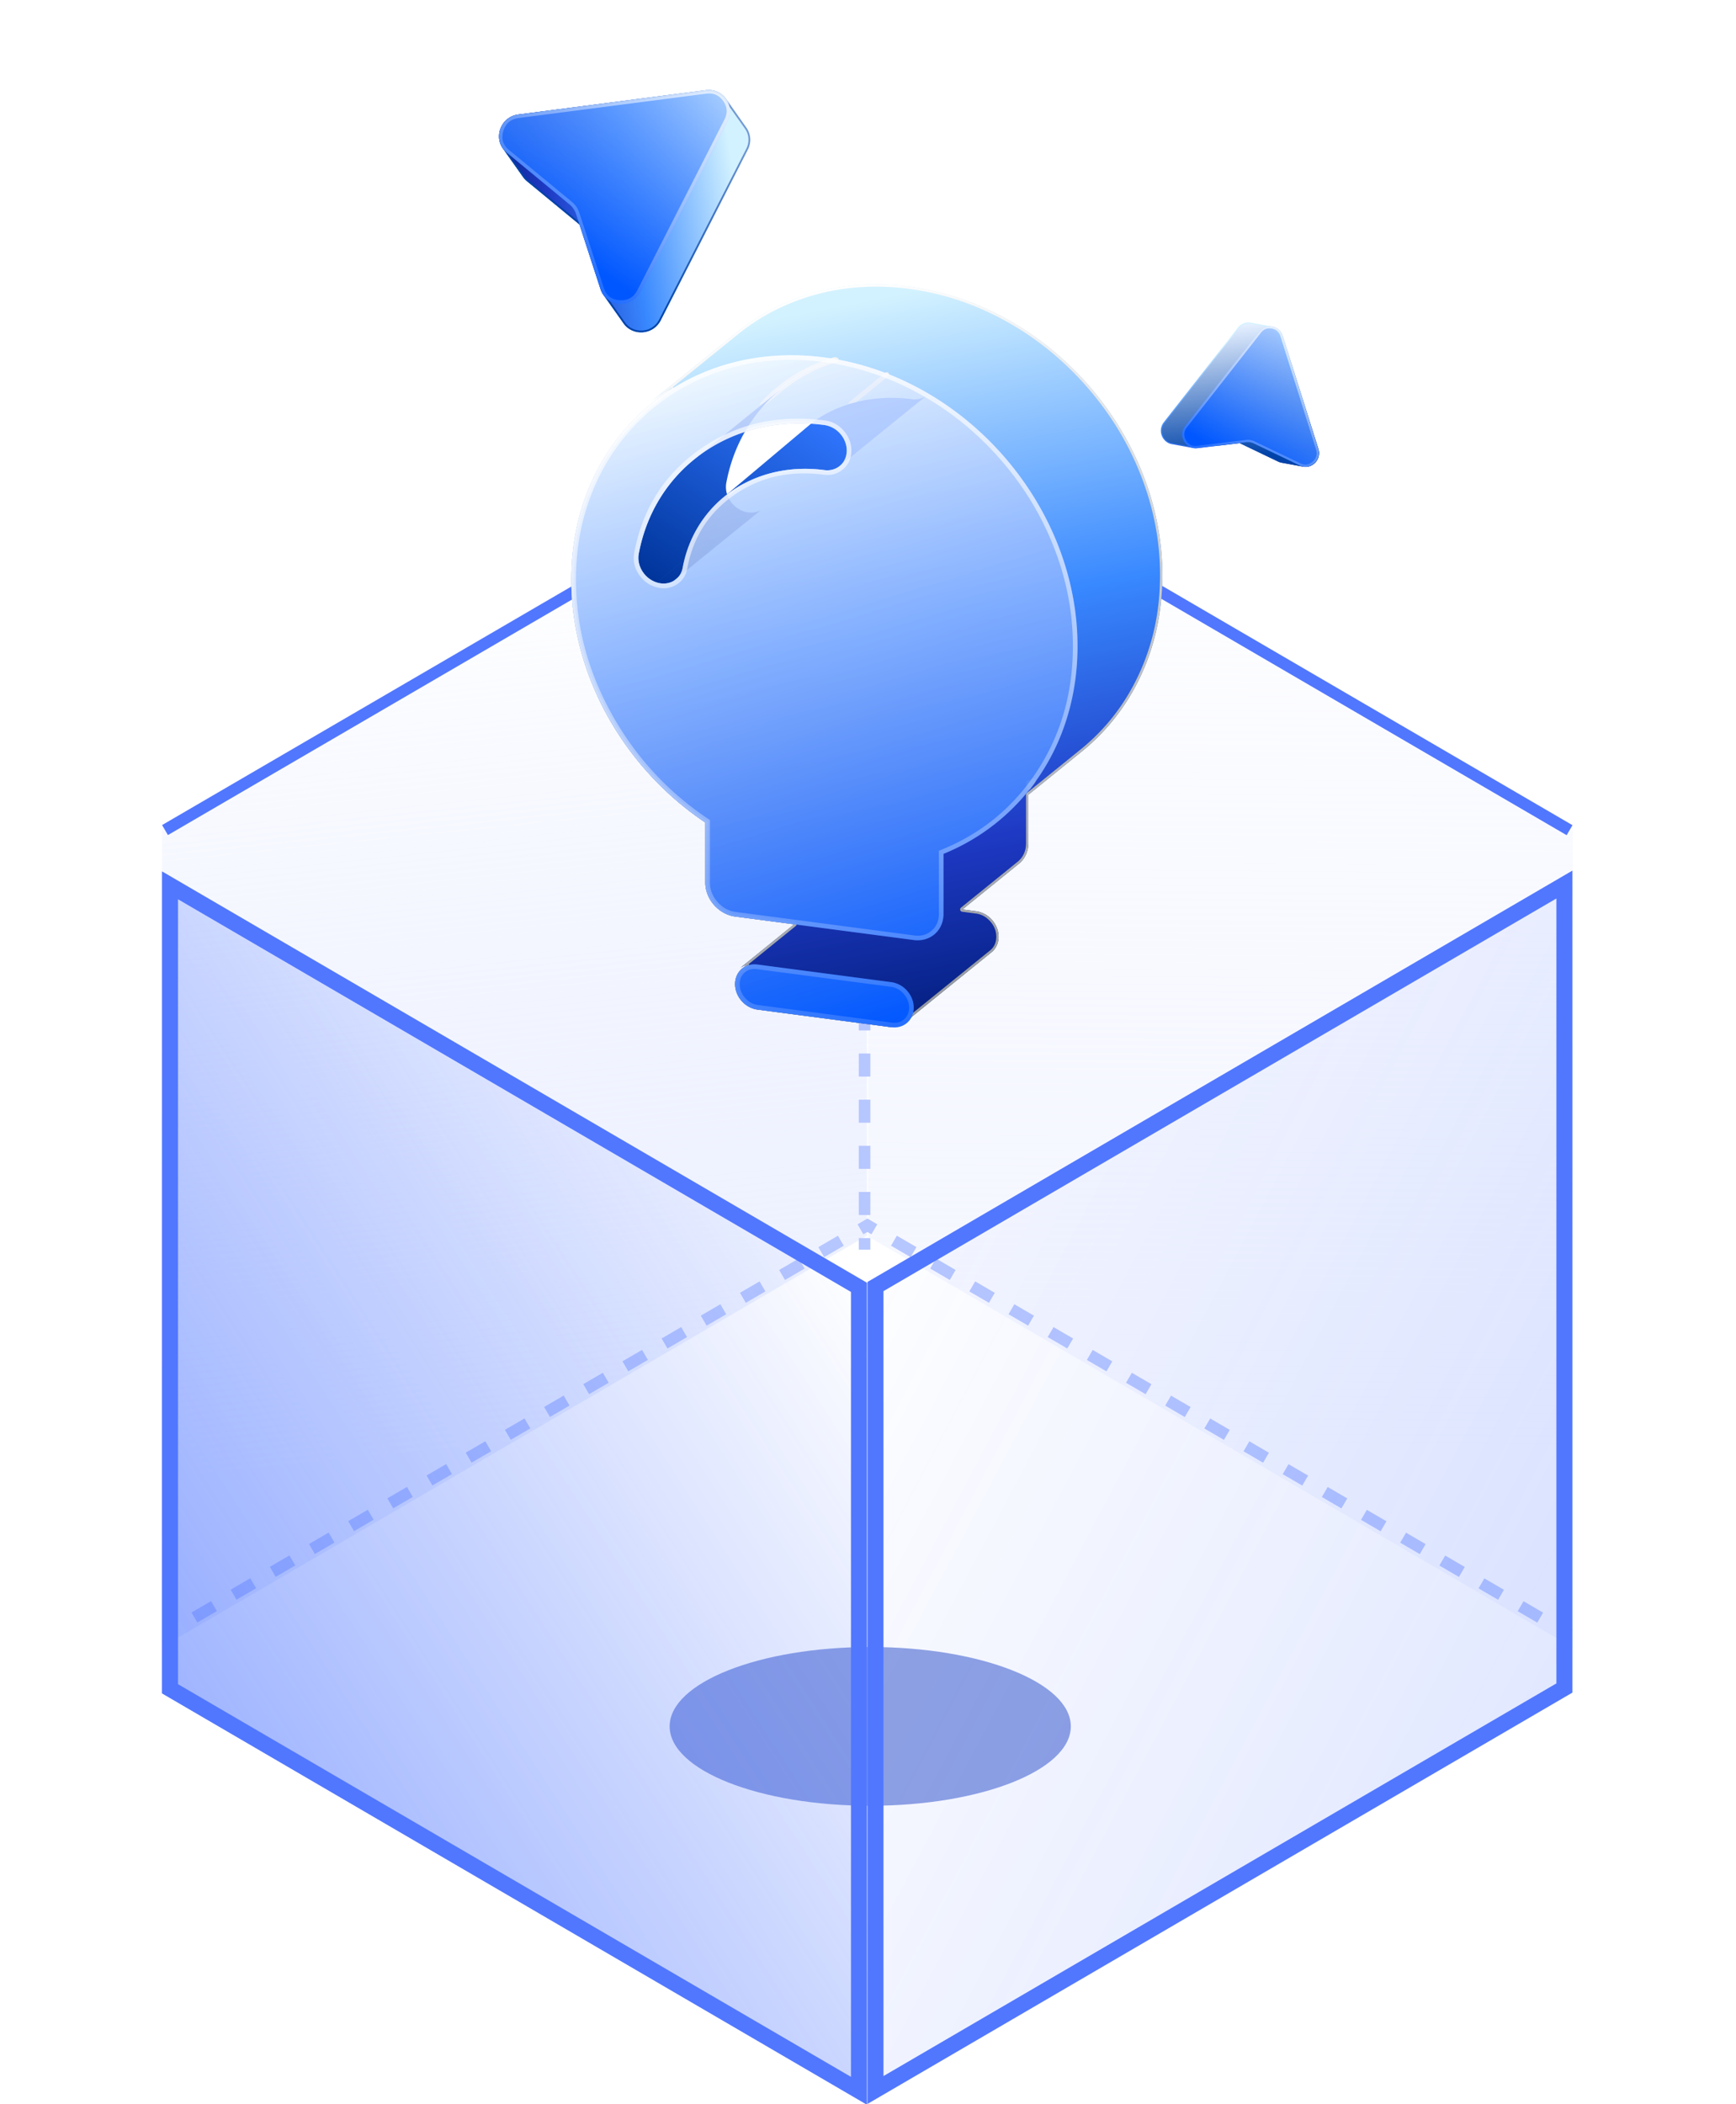
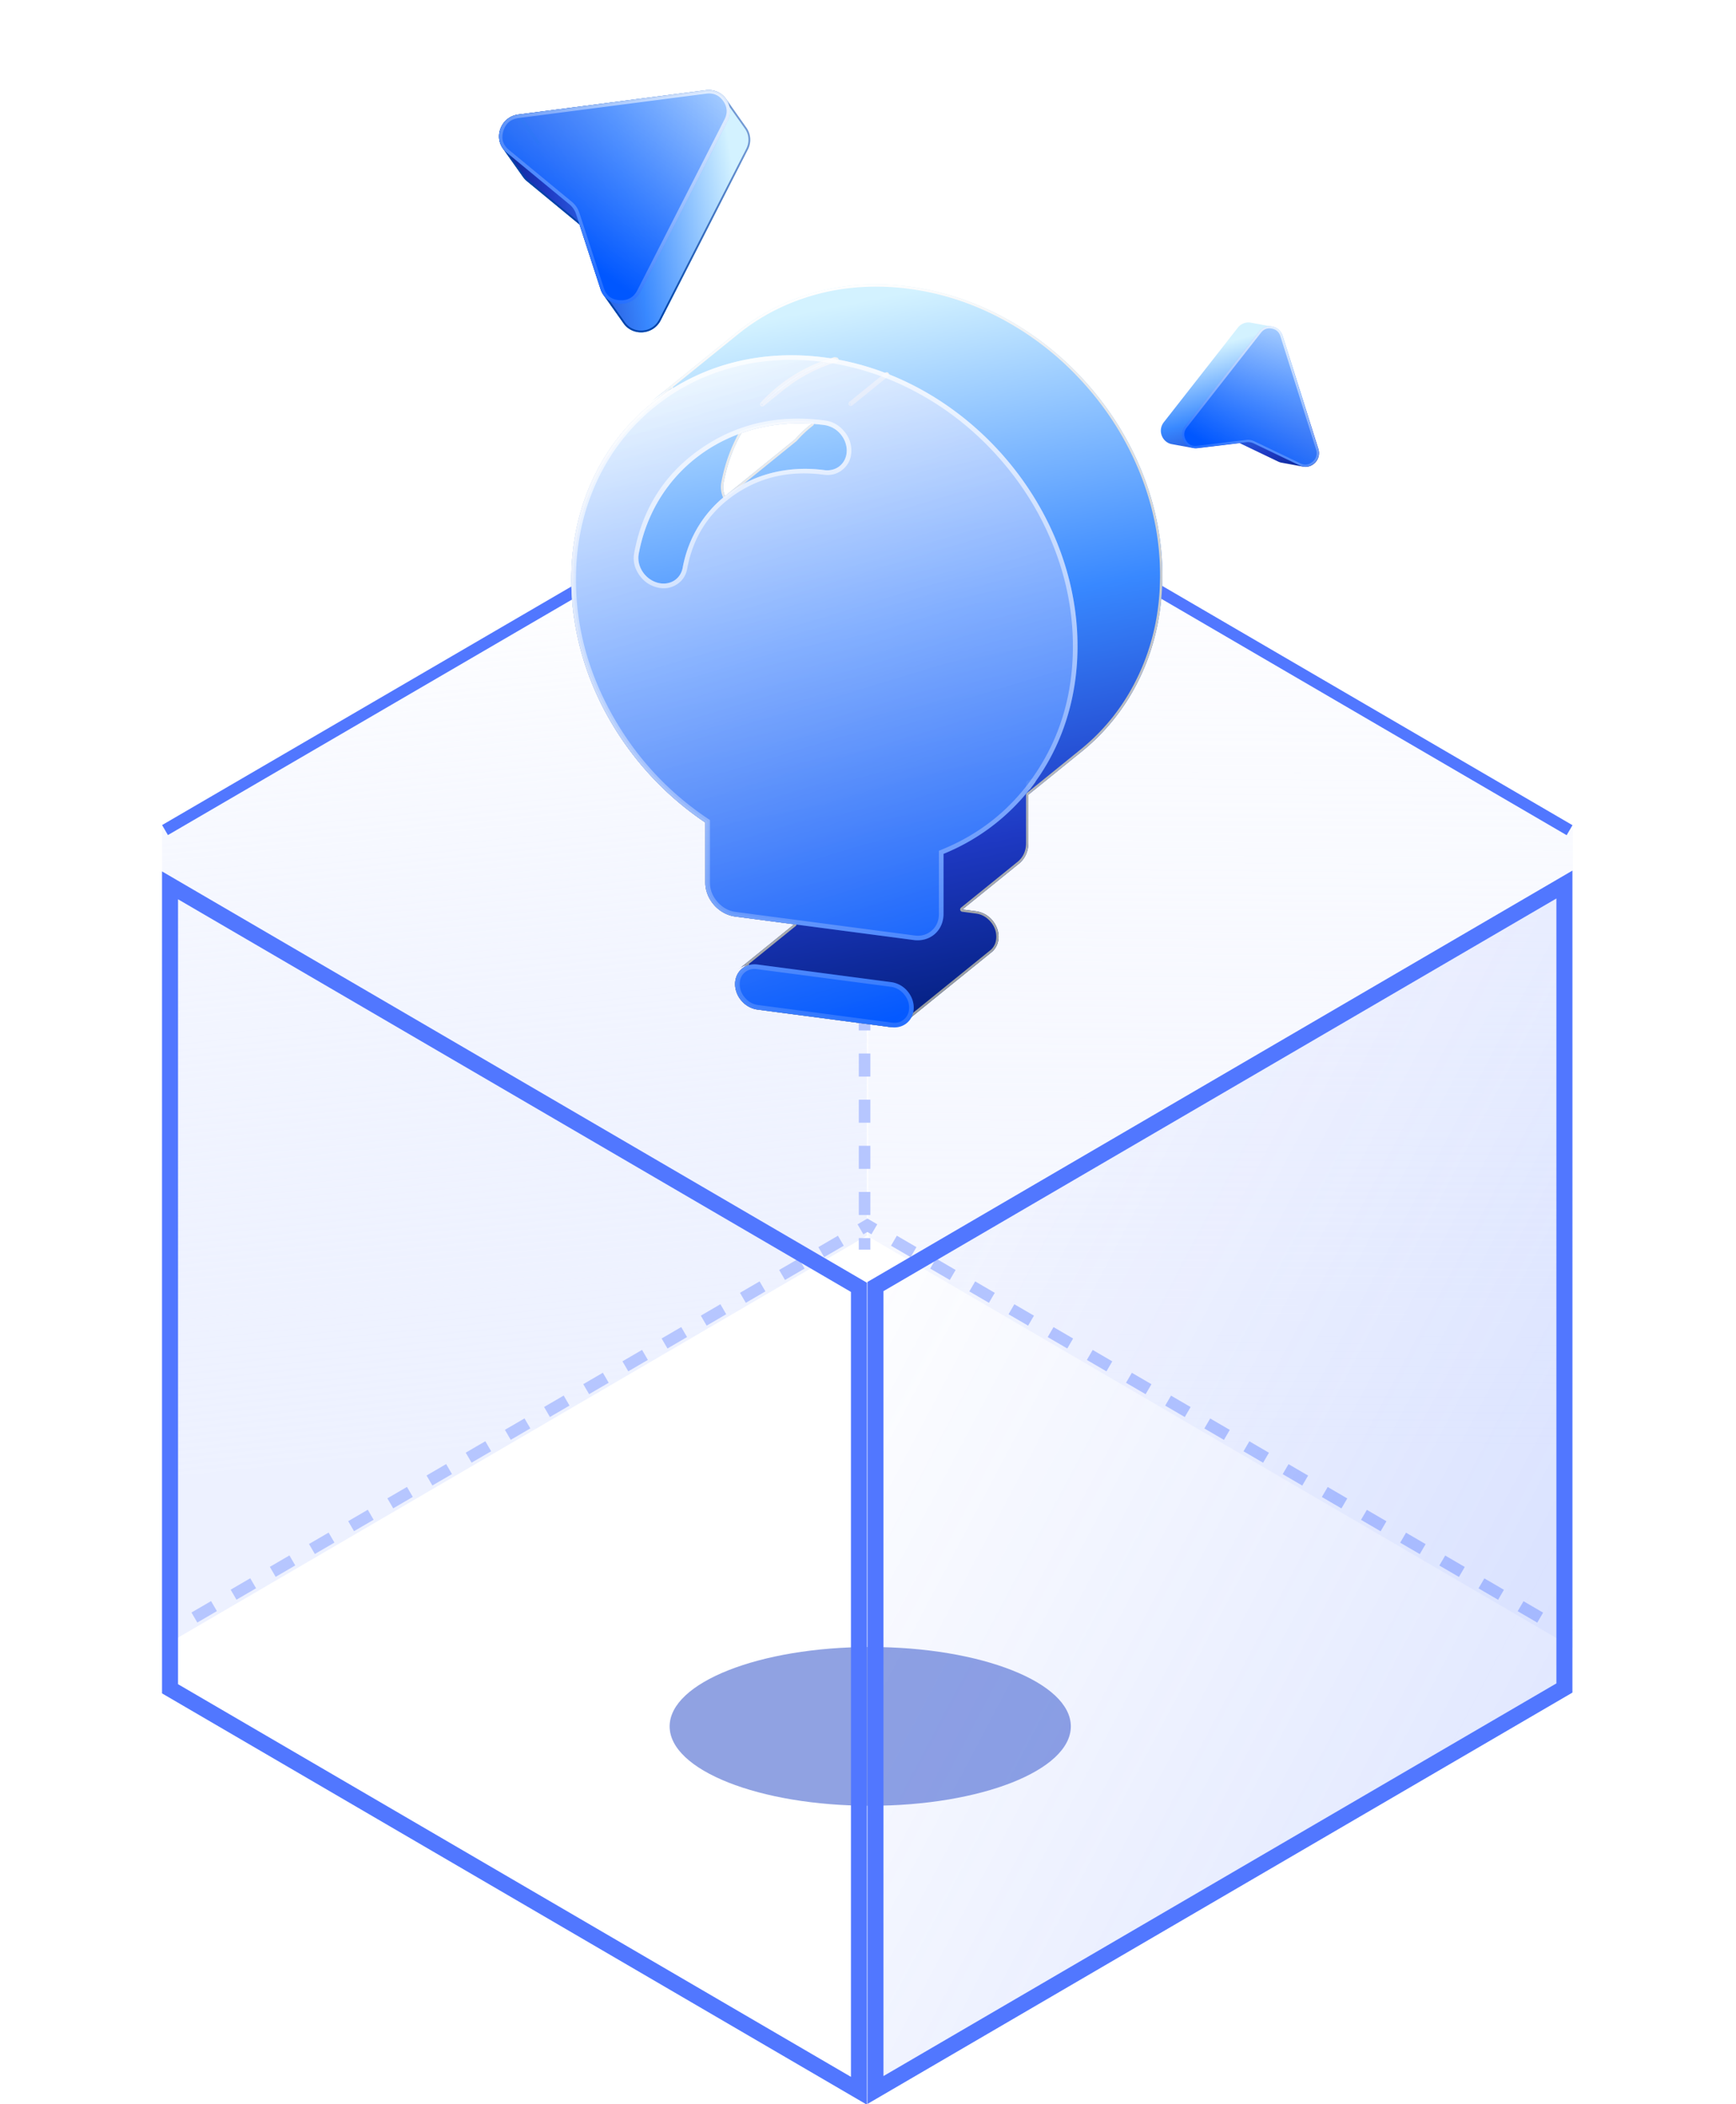
<svg xmlns="http://www.w3.org/2000/svg" width="168" height="203.578" fill="none">
  <defs>
    <linearGradient id="master_svg0__045" x1=".874" x2=".505" y1=".09" y2="1.002">
      <stop offset="0%" stop-color="#FFF" />
      <stop offset="100%" stop-color="#DCE4FF" stop-opacity=".5" />
    </linearGradient>
    <linearGradient id="master_svg1__024" x1=".043" x2=".495" y1=".074" y2="1.003">
      <stop offset="0%" stop-color="#FFF" />
      <stop offset="100%" stop-color="#EBEFFF" stop-opacity=".51" />
    </linearGradient>
    <linearGradient id="master_svg4__046" x1=".335" x2=".483" y1=".049" y2="1.006">
      <stop offset="0%" stop-color="#D3F2FF" />
      <stop offset="45.069%" stop-color="#3888FF" />
      <stop offset="76.989%" stop-color="#1E39C3" />
      <stop offset="100%" stop-color="#042081" />
    </linearGradient>
    <linearGradient id="master_svg5__029" x1=".341" x2=".531" y1=".023" y2=".993">
      <stop offset="0%" stop-color="#FFF" />
      <stop offset="100%" stop-color="#979B9F" />
    </linearGradient>
    <linearGradient id="master_svg6__047" x1=".5" x2="-.202" y1="0" y2=".742">
      <stop offset="0%" stop-color="#3076FF" />
      <stop offset="100%" stop-color="#00359B" />
    </linearGradient>
    <linearGradient id="master_svg8__035" x1=".258" x2=".479" y1=".043" y2="1.035">
      <stop offset="0%" stop-color="#FFF" stop-opacity=".73" />
      <stop offset="100%" stop-color="#0057FF" />
    </linearGradient>
    <linearGradient id="master_svg9__033" x1=".5" x2=".598" y1="0" y2="1.007">
      <stop offset="0%" stop-color="#FFF" />
      <stop offset="100%" stop-color="#FFF" stop-opacity=".2" />
    </linearGradient>
    <linearGradient id="master_svgb__030" x1=".356" x2=".572" y1=".049" y2=".977">
      <stop offset="0%" stop-color="#D3F2FF" />
      <stop offset="45.069%" stop-color="#3888FF" />
      <stop offset="76.989%" stop-color="#1E39C3" />
      <stop offset="100%" stop-color="#042081" />
    </linearGradient>
    <linearGradient id="master_svgc__031" x1=".144" x2=".457" y1=".026" y2=".791">
      <stop offset="0%" stop-color="#E4EFFF" />
      <stop offset="100%" stop-color="#0043A8" />
    </linearGradient>
    <linearGradient id="master_svge__032" x1=".258" x2=".659" y1=".043" y2=".99">
      <stop offset="0%" stop-color="#99C2FF" stop-opacity=".73" />
      <stop offset="100%" stop-color="#0057FF" />
    </linearGradient>
    <linearGradient id="master_svgf__033" x1=".5" x2=".685" y1="0" y2=".998">
      <stop offset="0%" stop-color="#FFF" />
      <stop offset="100%" stop-color="#FFF" stop-opacity=".2" />
    </linearGradient>
    <linearGradient id="master_svgh__030" x1=".356" x2=".572" y1=".049" y2=".977">
      <stop offset="0%" stop-color="#D3F2FF" />
      <stop offset="45.069%" stop-color="#3888FF" />
      <stop offset="76.989%" stop-color="#1E39C3" />
      <stop offset="100%" stop-color="#042081" />
    </linearGradient>
    <linearGradient id="master_svgi__031" x1=".144" x2=".457" y1=".026" y2=".791">
      <stop offset="0%" stop-color="#E4EFFF" />
      <stop offset="100%" stop-color="#0043A8" />
    </linearGradient>
    <linearGradient id="master_svgk__032" x1=".258" x2=".659" y1=".043" y2=".99">
      <stop offset="0%" stop-color="#99C2FF" stop-opacity=".73" />
      <stop offset="100%" stop-color="#0057FF" />
    </linearGradient>
    <linearGradient id="master_svgl__033" x1=".5" x2=".685" y1="0" y2=".998">
      <stop offset="0%" stop-color="#FFF" />
      <stop offset="100%" stop-color="#FFF" stop-opacity=".2" />
    </linearGradient>
    <linearGradient id="master_svgn__036" x1="0" x2=".892" y1="1.002" y2="-.09">
      <stop offset="0%" stop-color="#3D68FF" stop-opacity=".5" />
      <stop offset="100%" stop-color="#3D68FF" stop-opacity="0" />
    </linearGradient>
    <linearGradient id="master_svgp__037" x1="1.372" x2="-.073" y1="1.255" y2="-.048">
      <stop offset="0%" stop-color="#3D68FF" stop-opacity=".2" />
      <stop offset="100%" stop-color="#3D68FF" stop-opacity="0" />
    </linearGradient>
    <filter id="master_svg2_0_909" width="2.385" height="4.501" x="-.692" y="-1.75" color-interpolation-filters="sRGB" filterUnits="objectBoundingBox">
      <feFlood flood-opacity="0" result="BackgroundImageFix" />
      <feBlend in="SourceGraphic" in2="BackgroundImageFix" result="shape" />
      <feGaussianBlur result="effect1_foregroundBlur" stdDeviation="6.72" />
    </filter>
    <filter id="master_svg3_0_914" width="1" height="1" x="0" y="0" color-interpolation-filters="sRGB" filterUnits="objectBoundingBox">
      <feFlood flood-opacity="0" result="BackgroundImageFix" />
      <feBlend in="SourceGraphic" in2="BackgroundImageFix" result="shape" />
      <feColorMatrix in="SourceAlpha" result="hardAlpha" values="0 0 0 0 0 0 0 0 0 0 0 0 0 0 0 0 0 0 127 0" />
      <feOffset />
      <feGaussianBlur stdDeviation="4.48" />
      <feComposite in2="hardAlpha" k2="-1" k3="1" operator="arithmetic" />
      <feColorMatrix values="0 0 0 0 1 0 0 0 0 1 0 0 0 0 1 0 0 0 0.49 0" />
      <feBlend in2="shape" result="effect1_innerShadow" />
    </filter>
    <filter id="master_svg7_0_918" width="1" height="1" x="0" y="0" color-interpolation-filters="sRGB" filterUnits="objectBoundingBox">
      <feFlood flood-opacity="0" result="BackgroundImageFix" />
      <feBlend in="SourceGraphic" in2="BackgroundImageFix" result="shape" />
      <feColorMatrix in="SourceAlpha" result="hardAlpha" values="0 0 0 0 0 0 0 0 0 0 0 0 0 0 0 0 0 0 127 0" />
      <feOffset />
      <feGaussianBlur stdDeviation="4.48" />
      <feComposite in2="hardAlpha" k2="-1" k3="1" operator="arithmetic" />
      <feColorMatrix values="0 0 0 0 1 0 0 0 0 1 0 0 0 0 1 0 0 0 0.3 0" />
      <feBlend in2="shape" result="effect1_innerShadow" />
      <feGaussianBlur in="BackgroundImageFix" stdDeviation="16.8" />
      <feComposite in2="SourceAlpha" operator="in" result="effect2_foregroundBlur" />
      <feBlend in="SourceGraphic" in2="effect2_foregroundBlur" result="shape" />
    </filter>
    <filter id="master_svga_0_921" width="1" height="1" x="0" y="0" color-interpolation-filters="sRGB" filterUnits="objectBoundingBox">
      <feFlood flood-opacity="0" result="BackgroundImageFix" />
      <feBlend in="SourceGraphic" in2="BackgroundImageFix" result="shape" />
      <feColorMatrix in="SourceAlpha" result="hardAlpha" values="0 0 0 0 0 0 0 0 0 0 0 0 0 0 0 0 0 0 127 0" />
      <feOffset />
      <feGaussianBlur stdDeviation="3.387" />
      <feComposite in2="hardAlpha" k2="-1" k3="1" operator="arithmetic" />
      <feColorMatrix values="0 0 0 0 1 0 0 0 0 1 0 0 0 0 1 0 0 0 0.49 0" />
      <feBlend in2="shape" result="effect1_innerShadow" />
    </filter>
    <filter id="master_svgd_0_923" width="1" height="1" x="0" y="0" color-interpolation-filters="sRGB" filterUnits="objectBoundingBox">
      <feFlood flood-opacity="0" result="BackgroundImageFix" />
      <feBlend in="SourceGraphic" in2="BackgroundImageFix" result="shape" />
      <feColorMatrix in="SourceAlpha" result="hardAlpha" values="0 0 0 0 0 0 0 0 0 0 0 0 0 0 0 0 0 0 127 0" />
      <feOffset />
      <feGaussianBlur stdDeviation="3.387" />
      <feComposite in2="hardAlpha" k2="-1" k3="1" operator="arithmetic" />
      <feColorMatrix values="0 0 0 0 1 0 0 0 0 1 0 0 0 0 1 0 0 0 0.3 0" />
      <feBlend in2="shape" result="effect1_innerShadow" />
      <feGaussianBlur in="BackgroundImageFix" stdDeviation="12.701" />
      <feComposite in2="SourceAlpha" operator="in" result="effect2_foregroundBlur" />
      <feBlend in="SourceGraphic" in2="effect2_foregroundBlur" result="shape" />
    </filter>
    <filter id="master_svgg_0_926" width="1" height="1" x="0" y="0" color-interpolation-filters="sRGB" filterUnits="objectBoundingBox">
      <feFlood flood-opacity="0" result="BackgroundImageFix" />
      <feBlend in="SourceGraphic" in2="BackgroundImageFix" result="shape" />
      <feColorMatrix in="SourceAlpha" result="hardAlpha" values="0 0 0 0 0 0 0 0 0 0 0 0 0 0 0 0 0 0 127 0" />
      <feOffset />
      <feGaussianBlur stdDeviation="2.122" />
      <feComposite in2="hardAlpha" k2="-1" k3="1" operator="arithmetic" />
      <feColorMatrix values="0 0 0 0 1 0 0 0 0 1 0 0 0 0 1 0 0 0 0.49 0" />
      <feBlend in2="shape" result="effect1_innerShadow" />
    </filter>
    <filter id="master_svgj_0_928" width="1" height="1" x="0" y="0" color-interpolation-filters="sRGB" filterUnits="objectBoundingBox">
      <feFlood flood-opacity="0" result="BackgroundImageFix" />
      <feBlend in="SourceGraphic" in2="BackgroundImageFix" result="shape" />
      <feColorMatrix in="SourceAlpha" result="hardAlpha" values="0 0 0 0 0 0 0 0 0 0 0 0 0 0 0 0 0 0 127 0" />
      <feOffset />
      <feGaussianBlur stdDeviation="2.122" />
      <feComposite in2="hardAlpha" k2="-1" k3="1" operator="arithmetic" />
      <feColorMatrix values="0 0 0 0 1 0 0 0 0 1 0 0 0 0 1 0 0 0 0.3 0" />
      <feBlend in2="shape" result="effect1_innerShadow" />
      <feGaussianBlur in="BackgroundImageFix" stdDeviation="7.959" />
      <feComposite in2="SourceAlpha" operator="in" result="effect2_foregroundBlur" />
      <feBlend in="SourceGraphic" in2="effect2_foregroundBlur" result="shape" />
    </filter>
    <filter id="master_svgm_0_931" width="1" height="1" x="0" y="0" color-interpolation-filters="sRGB" filterUnits="objectBoundingBox">
      <feFlood flood-opacity="0" result="BackgroundImageFix" />
      <feBlend in="SourceGraphic" in2="BackgroundImageFix" result="shape" />
      <feColorMatrix in="SourceAlpha" result="hardAlpha" values="0 0 0 0 0 0 0 0 0 0 0 0 0 0 0 0 0 0 127 0" />
      <feOffset dy="4.48" />
      <feGaussianBlur stdDeviation="4.48" />
      <feComposite in2="hardAlpha" k2="-1" k3="1" operator="arithmetic" />
      <feColorMatrix values="0 0 0 0 1 0 0 0 0 1 0 0 0 0 1 0 0 0 0.59 0" />
      <feBlend in2="shape" result="effect1_innerShadow" />
      <feGaussianBlur in="BackgroundImageFix" stdDeviation=".112" />
      <feComposite in2="SourceAlpha" operator="in" result="effect2_foregroundBlur" />
      <feBlend in="SourceGraphic" in2="effect2_foregroundBlur" result="shape" />
    </filter>
    <filter id="master_svgo_0_932" width="1" height="1" x="0" y="0" color-interpolation-filters="sRGB" filterUnits="objectBoundingBox">
      <feFlood flood-opacity="0" result="BackgroundImageFix" />
      <feBlend in="SourceGraphic" in2="BackgroundImageFix" result="shape" />
      <feColorMatrix in="SourceAlpha" result="hardAlpha" values="0 0 0 0 0 0 0 0 0 0 0 0 0 0 0 0 0 0 127 0" />
      <feOffset dy="4.48" />
      <feGaussianBlur stdDeviation="4.48" />
      <feComposite in2="hardAlpha" k2="-1" k3="1" operator="arithmetic" />
      <feColorMatrix values="0 0 0 0 1 0 0 0 0 1 0 0 0 0 1 0 0 0 0.59 0" />
      <feBlend in2="shape" result="effect1_innerShadow" />
      <feGaussianBlur in="BackgroundImageFix" stdDeviation=".112" />
      <feComposite in2="SourceAlpha" operator="in" result="effect2_foregroundBlur" />
      <feBlend in="SourceGraphic" in2="effect2_foregroundBlur" result="shape" />
    </filter>
  </defs>
  <rect width="78.957" height="78.957" x="15.68" y="159.338" fill="#FFF" rx="0" transform="matrix(.864 -.504 .864 .504 -135.528 86.997)" />
  <rect width="78.957" height="79.52" x="15.68" y="79.819" fill="url('#master_svg0__045')" rx="0" transform="matrix(.864 -.504 0 1 2.133 7.896)" />
  <rect width="78.957" height="79.52" x="84" y="40.058" fill="url('#master_svg1__024')" rx="0" transform="matrix(.864 .504 0 1 11.428 -42.3)" />
  <path fill="#B6C6FF" d="m16.25 158.626.949-.553-.564-.967-.948.552zm2.844-1.657 1.896-1.105-.564-.968-1.896 1.105zm3.792-2.21 1.896-1.104-.564-.968-1.896 1.105zm3.791-2.209 1.896-1.105-.564-.967-1.896 1.104zm3.792-2.21 1.896-1.104-.564-.968-1.896 1.105zm3.791-2.209 1.896-1.104-.564-.968-1.896 1.105zm3.792-2.209 1.895-1.105-.563-.967-1.896 1.104zm3.791-2.21 1.896-1.104-.564-.968-1.896 1.105zm3.792-2.209 1.895-1.104-.563-.968-1.896 1.105zm3.791-2.209 1.896-1.105-.564-.967-1.896 1.104zm3.792-2.21 1.895-1.104-.563-.968-1.896 1.105zm3.791-2.209 1.896-1.104-.564-.968-1.896 1.105zm3.792-2.209 1.895-1.105-.563-.967-1.896 1.104zm3.791-2.21 1.896-1.104-.564-.968-1.896 1.105zm3.792-2.209 1.895-1.104-.563-.968-1.896 1.105zm3.791-2.209 1.896-1.105-.564-.967-1.896 1.104zm3.792-2.21 1.895-1.104-.563-.968-1.896 1.105zm3.791-2.209 1.896-1.104-.564-.968-1.896 1.105zm3.792-2.209.947-.552-.563-.968-.948.552z" />
  <path fill="#B6C6FF" d="m151.611 158.638-.947-.553.564-.967.948.552zm-2.842-1.658-1.896-1.105.565-.967 1.895 1.105zm-3.79-2.21-1.896-1.105.564-.967 1.895 1.105zm-3.791-2.21-1.895-1.105.564-.967 1.895 1.105zm-3.79-2.21-1.896-1.105.565-.967 1.895 1.105zm-3.79-2.21-1.896-1.105.564-.967 1.895 1.105zm-3.791-2.21-1.895-1.105.564-.967 1.895 1.105zm-3.79-2.21-1.896-1.105.565-.967 1.895 1.105zm-3.79-2.21-1.896-1.105.564-.967 1.895 1.105zm-3.791-2.21-1.895-1.105.564-.967 1.895 1.105zm-3.79-2.21-1.895-1.105.564-.967 1.895 1.105zm-3.79-2.21-1.896-1.105.564-.967 1.895 1.105zm-3.791-2.21-1.895-1.105.564-.967 1.895 1.105zm-3.79-2.21-1.895-1.105.564-.967 1.895 1.105zm-3.79-2.21-1.896-1.105.564-.967 1.896 1.105zm-3.791-2.21-1.895-1.105.564-.968 1.895 1.106zm-3.79-2.21-1.895-1.105.564-.968 1.895 1.105zm-3.79-2.21-1.896-1.105.564-.968 1.896 1.105zm-3.791-2.21-.948-.553.565-.967.947.552zM83.108 120.895v-1.116h1.12v1.116zm0-3.349v-2.232h1.12v2.232zm0-4.464v-2.232h1.12v2.232zm0-4.464v-2.233h1.12v2.233zm0-4.465v-2.232h1.12v2.232zm0-4.464v-2.232h1.12v2.232zm0-4.464v-2.233h1.12v2.233zm0-4.465v-2.232h1.12v2.232zm0-4.464v-2.232h1.12v2.232zm0-4.465V79.6h1.12v2.232zm0-4.464v-2.232h1.12v2.232zm0-4.464V70.67h1.12v2.233zm0-4.465v-2.232h1.12v2.232zm0-4.464v-2.232h1.12v2.232zm0-4.464v-2.233h1.12v2.233zm0-4.465v-2.232h1.12v2.232zm0-4.464v-2.232h1.12v2.232zm0-4.465v-2.232h1.12v2.232zm0-4.464v-1.116h1.12v1.116z" />
  <path fill="#5177FF" d="M16.25 80.788 84.498 41.02l-.563-.968L15.687 79.82z" />
  <path fill="#5177FF" d="M151.611 80.8 83.385 41.02l.565-.968 68.226 39.78z" />
  <g filter="url('#master_svg2_0_909')">
    <ellipse cx="84.216" cy="167.017" fill="#0A32C0" fill-opacity=".45" rx="19.412" ry="7.679" />
  </g>
  <g fill-rule="evenodd" filter="url('#master_svg3_0_914')">
    <path fill="url('#master_svg4__046')" d="M104.707 72.687c4.787-3.879 7.78-9.908 7.78-17.036 0-13.645-10.966-26.15-24.494-27.93a24.5 24.5 0 0 0-3.207-.213c-5.188.001-9.866 1.707-13.506 4.656l-8.465 6.855a20 20 0 0 1 2.1-1.49l-1.846 1.494c-4.789 3.88-7.782 9.909-7.782 17.038 0 9.442 5.25 18.337 12.967 23.512v5.808c0 .77.304 1.55.844 2.166s1.274 1.019 2.038 1.12l5.719.752-5.237 4.241a2 2 0 0 0-.109.088l.11-.088c.188-.141.404-.243.634-.304l-.484.392c-.405.356-.633.88-.633 1.458s.228 1.163.633 1.625c.406.462.955.764 1.528.84l12.968 1.707 1.868-1.512c-.078.424-.286.8-.6 1.075l8.357-6.767q.06-.044.115-.092c.405-.356.633-.88.633-1.459 0-.578-.228-1.162-.633-1.624a2.5 2.5 0 0 0-1.528-.84l-1.337-.176 5.387-4.362q.075-.057.149-.12c.54-.474.844-1.174.844-1.945v-4.67l5.085-4.117zm-18.89-36.455-3.48 2.818zm-5.042-1.455.159.03a15.5 15.5 0 0 0-5.29 2.781l-1.865 1.51a15 15 0 0 1 1.605-1.51 15.5 15.5 0 0 1 5.39-2.811m19.222 40.77q-.237.102-.477.2v.441q.244-.315.477-.642m-28.242-33.65c2.08-.733 4.375-1.057 6.788-.9a11.4 11.4 0 0 0-1.594 1.497l-6.787 5.496a2.3 2.3 0 0 1-.146-1.223c.324-1.771.919-3.406 1.74-4.87" />
    <path fill="url('#master_svg5__029')" d="m104.605 72.77-5.085 4.117v4.67c0 .77-.304 1.47-.844 1.944a2 2 0 0 1-.15.12l-5.146 4.168-.24.194.306.04 1.03.136a2.5 2.5 0 0 1 1.529.84c.405.462.633 1.046.633 1.624s-.228 1.103-.633 1.459a2 2 0 0 1-.115.092l-7.685 6.223-.671.544a1.8 1.8 0 0 0 .49-.7q.073-.18.109-.375l-.294.238-1.574 1.274-12.968-1.707a2.5 2.5 0 0 1-1.528-.84 2.5 2.5 0 0 1-.633-1.625 1.96 1.96 0 0 1 .493-1.32 2 2 0 0 1 .09-.091l.004-.005.046-.042.484-.392c-.23.06-.446.163-.635.304l.532-.43.12-.097 4.345-3.52.24-.194-.306-.04-5.413-.712c-.764-.101-1.497-.504-2.038-1.12s-.844-1.396-.844-2.166v-5.808c-7.717-5.175-12.967-14.07-12.967-23.512 0-6.996 2.883-12.933 7.516-16.818l.266-.22 1.846-1.494q-1.1.68-2.1 1.49l1.997-1.617.12-.097 6.348-5.141c3.64-2.949 8.318-4.655 13.506-4.656q1.576 0 3.207.213c13.528 1.78 24.494 14.285 24.494 27.93 0 7.128-2.993 13.157-7.78 17.036zM71.509 93.747q.053-.046.11-.088zM95.75 92l-7.417 6.006q.012-.05.02-.1.01-.048-.002-.095-.013-.048-.043-.086-.028-.035-.068-.056-.039-.021-.083-.026t-.087.008-.077.04l-1.793 1.453-12.872-1.695q-.812-.107-1.39-.766-.577-.658-.577-1.477 0-.799.554-1.286l.48-.39q.052-.041.072-.104.02-.062.004-.126-.004-.017-.011-.032l4.537-3.674q.07-.057.081-.145.012-.092-.044-.166-.057-.074-.149-.086l-5.718-.753q-1.111-.146-1.9-1.045t-.788-2.018v-5.808q0-.056-.026-.105-.026-.05-.073-.08-5.844-3.92-9.307-10.08-3.561-6.336-3.561-13.247 0-5.203 2.074-9.643 2.003-4.286 5.625-7.22l1.846-1.495q.028-.023.048-.054t.028-.067.006-.072-.018-.07l6.3-5.102q2.739-2.218 6.107-3.396 3.456-1.21 7.26-1.21 1.575 0 3.177.21 4.94.651 9.454 3.17 4.362 2.436 7.727 6.273 3.364 3.836 5.21 8.479 1.908 4.804 1.908 9.787 0 5.202-2.074 9.642-2.001 4.286-5.623 7.22l-.055.044-.047.038-5.085 4.118q-.04.032-.062.077-.021.046-.021.097v4.67q0 1.102-.768 1.775-.065.057-.135.11l-.007.005-5.387 4.362q-.07.056-.081.145-.012.092.044.165.057.074.149.086l1.336.176q.812.107 1.39.765.577.659.577 1.477 0 .802-.556 1.29-.05.043-.102.081zM80.815 34.556l.103.02.057.01q.091.017.144.094.052.076.035.167-.012.062-.054.109t-.102.065q-2.91.875-5.214 2.741l-1.864 1.51q-.035.028-.078.04t-.087.009-.083-.026q-.04-.021-.067-.056-.026-.031-.038-.07-.013-.038-.012-.078t.016-.077q.016-.038.043-.067.757-.826 1.63-1.533 2.413-1.955 5.467-2.852.052-.015.104-.006m.177.346q.043-.026.052-.075.008-.046-.018-.084-.017-.025-.045-.038zm-.217-.125.159.03-.175.053a15.4 15.4 0 0 0-5.116 2.728l-1.864 1.51a15 15 0 0 1 1.605-1.51 15.5 15.5 0 0 1 5.39-2.811m5.167 1.27q.028.018.049.044l.005.006-.01-.011.006.007q.124.155-.003.285.02-.025.033-.057-.022.05-.065.085l-.005.004.007-.005.03-.027q-.024.03-.056.048l-3.454 2.798q-.032.025-.07.038h-.002q-.088.03-.17-.012-.084-.041-.113-.13-.01-.032-.012-.066 0-.034.01-.067.009-.033.028-.061.019-.029.045-.05l3.457-2.799q.032-.035.078-.053-.024.01-.047.028.046-.034.104-.042-.031.004-.057.014.072-.033.156-.005l.004.001.016.007.015.007q.013.007.025.016zm.062.062q.029.044.035.097.006.052-.012.102.039-.105-.023-.199m-3.667 2.94 3.305-2.676zh-.002zm-17.493-1.608.038.048.014-.011-.034-.048-.006.003zm.182.076q.006.056-.036.094l-.03-.042zm-.08.064-.34.276q.182-.119.368-.233zm17.305 1.397q-.019.022-.025.05-.005.03.004.057.013.039.047.06.035.021.075.016zm-8.56.05q-.024.031-.024.07t.025.07q.029.036.075.041.041.005.076-.02zm-2.01 2.657q3.257-1.147 6.877-.911.044.003.084.023t.07.053.043.075.011.087q-.006.1-.086.163-.104.08-.2.158-.738.598-1.362 1.308-.013.015-.028.027l-6.787 5.496q-.035.028-.078.041t-.087.008-.083-.026q-.04-.021-.067-.056-.022-.026-.034-.057-.27-.672-.159-1.344.487-2.662 1.765-4.943.041-.074.12-.102m-1.665 5.082c-.053.326-.029.668.068.998q.033.114.078.225l.183-.148 6.604-5.348q.614-.698 1.332-1.287l.057-.048.205-.161-.337-.02c-2.29-.107-4.468.22-6.45.918a15.7 15.7 0 0 0-1.74 4.87M99.907 75.34q.054-.023.113-.017t.107.04q.036.026.06.064.023.038.03.082.008.043-.002.087-.01.043-.036.08-.235.328-.482.648-.032.041-.079.064-.046.023-.098.023-.045 0-.086-.017t-.073-.049-.048-.072-.017-.086v-.44q0-.034.01-.066t.028-.06q.018-.027.044-.048t.057-.034q.242-.098.472-.199m-.311.375q.202-.083.4-.17-.124.176-.252.347l-.005.007q-.108.145-.22.288v-.44zm-27.255 17.71q.029-.036.024-.082l-.046.037z" />
  </g>
-   <path fill="url('#master_svg6__047')" fill-rule="evenodd" d="M67.175 44.446c-2.738 2.218-4.675 5.385-5.368 9.178-.09.552.04 1.148.368 1.657.327.51.823.894 1.38 1.068l8.471-6.859a2.58 2.58 0 0 1-1.38-1.068 2.6 2.6 0 0 1-.28-.592c2.49-1.91 5.808-2.828 9.417-2.353.573.076 1.123-.081 1.528-.437l8.362-6.77q.056-.043.109-.089l-.11.088a1.93 1.93 0 0 1-1.419.35c-3.724-.491-7.356.422-9.872 2.459l-8.019 6.742a2.3 2.3 0 0 1-.084-1.055c.693-3.793 2.63-6.96 5.368-9.179zm-2.017 11.77c-.468.26-1.043.308-1.6.134l8.47-6.86c.558.175 1.133.127 1.6-.133z" />
  <g fill-rule="evenodd" filter="url('#master_svg7_0_918')">
    <path fill="url('#master_svg8__035')" d="M79.781 34.58c13.529 1.78 24.495 14.286 24.495 27.93 0 9.441-5.25 16.955-12.968 20.097v5.809c0 .77-.303 1.47-.844 1.944s-1.273.684-2.037.583l-17.29-2.276c-.765-.1-1.498-.504-2.038-1.12s-.844-1.395-.844-2.166v-5.808c-7.718-5.175-12.968-14.07-12.968-23.512 0-13.645 10.966-23.262 24.494-21.481m0 6.54a2.5 2.5 0 0 1 1.528.84c.406.462.633 1.046.633 1.624s-.227 1.103-.633 1.458c-.405.356-.955.513-1.528.438-6.802-.896-12.567 3.155-13.723 9.48-.11.545-.434.997-.902 1.258-.468.26-1.043.308-1.601.133a2.58 2.58 0 0 1-1.381-1.068c-.327-.51-.46-1.105-.369-1.657 1.527-8.359 9.092-13.676 17.976-12.506m6.484 53.898a2.5 2.5 0 0 1 1.529.84c.405.462.633 1.047.633 1.625s-.228 1.102-.633 1.458c-.406.355-.955.513-1.529.437l-12.967-1.707a2.5 2.5 0 0 1-1.529-.84 2.5 2.5 0 0 1-.633-1.624c0-.579.228-1.103.633-1.459.406-.355.955-.512 1.529-.437z" />
    <path fill="url('#master_svg9__033')" fill-opacity=".7" d="M104.276 62.51c0 9.441-5.25 16.955-12.968 20.097v5.809c0 .77-.303 1.47-.844 1.944s-1.273.684-2.037.583l-17.29-2.276c-.765-.1-1.498-.504-2.038-1.12s-.844-1.395-.844-2.166v-5.808c-7.718-5.175-12.968-14.07-12.968-23.512 0-13.645 10.966-23.262 24.494-21.481s24.495 14.286 24.495 27.93M79.723 35.025q-4.89-.644-9.35.672-4.3 1.268-7.617 4.177-3.316 2.908-5.135 7.006-1.886 4.25-1.886 9.182 0 6.853 3.532 13.137 3.438 6.114 9.237 10.003l.199.133v6.047q0 1.035.732 1.87.734.836 1.76.972l17.29 2.276q.993.13 1.684-.476t.691-1.607v-6.11l.28-.114q5.759-2.345 9.172-7.518 3.516-5.328 3.516-12.163 0-4.941-1.893-9.705-1.83-4.607-5.17-8.414-3.34-3.808-7.667-6.224-4.477-2.499-9.375-3.144m.117 5.652q1.062.14 1.806.988.744.849.744 1.92 0 1.106-.785 1.795-.786.69-1.882.545-4.916-.647-8.665 1.956-3.723 2.585-4.559 7.16-.214 1.063-1.125 1.57-.9.5-1.953.169-1.025-.321-1.624-1.254-.604-.94-.434-1.972 1.182-6.469 6.415-10.12 5.238-3.656 12.062-2.757m-.059.444a2.5 2.5 0 0 1 1.528.84c.406.462.633 1.046.633 1.624s-.227 1.103-.633 1.458c-.405.356-.955.513-1.528.438-6.802-.896-12.567 3.155-13.723 9.48-.11.545-.434.997-.902 1.258-.468.26-1.043.308-1.601.133a2.58 2.58 0 0 1-1.381-1.068c-.327-.51-.46-1.105-.369-1.657 1.527-8.359 9.092-13.676 17.976-12.506m6.484 53.898a2.5 2.5 0 0 1 1.529.84c.405.462.633 1.047.633 1.625s-.228 1.102-.633 1.458c-.406.355-.955.513-1.529.437l-12.967-1.707a2.5 2.5 0 0 1-1.529-.84 2.5 2.5 0 0 1-.633-1.624c0-.579.228-1.103.633-1.459.406-.355.955-.512 1.529-.437zm-.058.445-12.968-1.708q-.694-.091-1.174.33t-.48 1.122q0 .734.521 1.329.522.595 1.25.69l12.968 1.708q.694.091 1.174-.33t.48-1.121q0-.735-.521-1.33-.522-.595-1.25-.69" />
  </g>
  <g fill-rule="evenodd" filter="url('#master_svga_0_921')" transform="rotate(93.721 77.559 1.903)">
    <path fill="url('#master_svgb__030')" d="m91.126 26.518-2.632 2.131c.318 1.615 2.208 2.222 3.367 1.283l2.632-2.131q.21-.169.382-.407l3.856-5.346 6.102-2.436q.31-.125.544-.317l.022-.017-.022.017 2.633-2.13c1.151-.933.968-2.908-.547-3.562l-17.02-7.337a2.049 2.049 0 0 0-2.125.284l-.008.007-2.623 2.125.012-.01-.012.01a2.05 2.05 0 0 0-.722 2.014l3.53 17.953zm14.972-8.491" />
    <path fill="url('#master_svgc__031')" d="m88.457 28.461.037.188a2 2 0 0 0 .039.165c.41 1.49 2.209 2.025 3.328 1.118l2.632-2.131q.21-.169.382-.407l3.856-5.346 6.102-2.436a2.1 2.1 0 0 0 .544-.317l.022-.017.132-.107 2.479-2.007c1.151-.932.968-2.907-.547-3.56l-17.02-7.338a2.049 2.049 0 0 0-2.125.284l-.008.007-2.48 2.008-.131.107-.01.007.01-.007-.012.01a2.05 2.05 0 0 0-.722 2.015zm2.563-2.075q.054-.044.124-.036.07.007.114.061.044.055.037.125-.008.07-.062.114l-2.551 2.065q.117.478.436.836.328.368.801.538.467.168.947.098.5-.072.888-.386l2.633-2.132q.196-.16.351-.374l3.856-5.346q.028-.04.074-.058l6.102-2.436q.278-.111.5-.29v-.001l.01-.008.013-.01 2.61-2.114q.386-.312.561-.785.17-.455.104-.946-.065-.499-.355-.897-.311-.427-.817-.645l-17.02-7.337q-.374-.162-.766-.162-.662-.001-1.185.422l-.007.006-2.61 2.113-.003.003-.012.01q-.398.322-.578.796-.192.503-.084 1.054l3.475 17.677zm.16.198q.027-.022.03-.057.004-.035-.018-.062-.022-.028-.057-.031-.035-.004-.062.018l.053.066z" />
  </g>
  <g filter="url('#master_svgd_0_923')" transform="rotate(55.729 84.23 -4.35)">
    <path fill="url('#master_svge__032')" d="m77.795 32.497 8.27-16.321a2.059 2.059 0 0 1 3.658-.06l8.896 16.258c.9 1.645-.605 3.576-2.384 3.058l-7.328-2.133a2.04 2.04 0 0 0-1.141 0l-7.556 2.196c-1.748.509-3.248-1.354-2.415-2.998" />
    <path fill="url('#master_svgf__033')" fill-opacity=".7" fill-rule="evenodd" d="m77.795 32.497 8.27-16.321a2.059 2.059 0 0 1 3.658-.06l8.896 16.258c.9 1.645-.605 3.576-2.384 3.058l-7.328-2.133a2.04 2.04 0 0 0-1.141 0l-7.556 2.196c-1.748.509-3.248-1.354-2.415-2.998m.302.153q-.526 1.038.201 1.941.723.897 1.818.58l7.555-2.197q.666-.194 1.33 0l7.328 2.133q1.114.324 1.835-.601.726-.931.158-1.97L89.426 16.28q-.507-.925-1.544-.908-1.038.017-1.515.958z" />
  </g>
  <g fill-rule="evenodd" filter="url('#master_svgg_0_926')" transform="matrix(-.878 .479 .479 .878 223.666 -57.066)">
    <path fill="url('#master_svgh__030')" d="m134.105 40.861-1.65 1.336c.2 1.012 1.384 1.392 2.11.804l1.65-1.336a1.3 1.3 0 0 0 .24-.254l2.415-3.35 3.824-1.527q.195-.08.341-.199l.014-.01-.014.01 1.65-1.335c.722-.585.607-1.822-.343-2.232l-10.665-4.598a1.284 1.284 0 0 0-1.332.178l-.005.004-1.644 1.332.007-.006-.007.006c-.35.283-.554.747-.452 1.262l2.211 11.251zm9.382-5.32" />
-     <path fill="url('#master_svgi__031')" d="M132.455 42.197q.01.053.025.103c.256.934 1.384 1.269 2.085.701l1.65-1.336a1.3 1.3 0 0 0 .24-.254l2.415-3.35 1.68-.671 1.611-.758.808-.38 1.65-1.335q.241-.196.35-.492.107-.285.066-.593-.041-.312-.223-.562-.195-.268-.512-.405l-10.665-4.597q-.235-.102-.48-.102-.416 0-.743.265l-.005.004-1.635 1.324-.002.002-.007.005q-.05.041-.095.085l-.02-.127-.032.03c-.3.286-.466.717-.372 1.192l2.188 11.133zm.08-.202-1.867-12.144q-.178.177-.268.415-.12.315-.052.66l2.177 11.078zm.02.122-.02-.122 1.503-1.216q.016-.013.037-.02.02-.005.04-.003.022.002.04.012t.032.027q.013.016.02.036.005.02.003.041t-.012.04q-.01.019-.027.032l-1.598 1.294zm6.247-4.144-.018.025q.018-.025.047-.036zm-4.664 2.93q.017-.014.02-.036t-.012-.039-.036-.02-.039.012l.034.041z" />
  </g>
  <g filter="url('#master_svgj_0_928')" transform="matrix(-.987 -.163 -.163 .987 258.95 19.883)">
    <path fill="url('#master_svgk__032')" d="m125.75 44.607 5.183-10.227a1.29 1.29 0 0 1 2.293-.038L138.8 44.53c.564 1.031-.38 2.241-1.495 1.917l-4.592-1.337a1.3 1.3 0 0 0-.715 0l-4.735 1.376c-1.095.319-2.035-.848-1.513-1.879" />
    <path fill="url('#master_svgl__033')" fill-opacity=".7" fill-rule="evenodd" d="m125.75 44.607 5.183-10.227a1.29 1.29 0 0 1 2.293-.038L138.8 44.53c.564 1.031-.38 2.241-1.495 1.917l-4.592-1.337a1.3 1.3 0 0 0-.715 0l-4.735 1.376c-1.095.319-2.035-.848-1.513-1.879m.19.096q-.33.65.126 1.217.453.562 1.14.363l4.734-1.377q.417-.121.834 0l4.592 1.337q.698.203 1.15-.377.454-.583.098-1.234l-5.575-10.188q-.317-.58-.967-.57-.65.012-.95.601z" />
  </g>
  <g filter="url('#master_svgm_0_931')" transform="matrix(.864 .504 0 1 2.133 -7.896)">
-     <rect width="78.957" height="79.52" x="15.68" y="79.817" fill="url('#master_svgn__036')" rx="0" />
    <rect width="77.165" height="77.728" x="16.576" y="80.713" stroke="#5177FF" stroke-width="1.792" rx="0" />
  </g>
  <g filter="url('#master_svgo_0_932')" transform="matrix(.864 -.504 0 1 11.42 42.272)">
    <rect width="78.957" height="79.52" x="83.946" y="119.578" fill="url('#master_svgp__037')" rx="0" />
    <rect width="77.165" height="77.728" x="84.842" y="120.474" stroke="#5177FF" stroke-width="1.792" rx="0" />
  </g>
</svg>